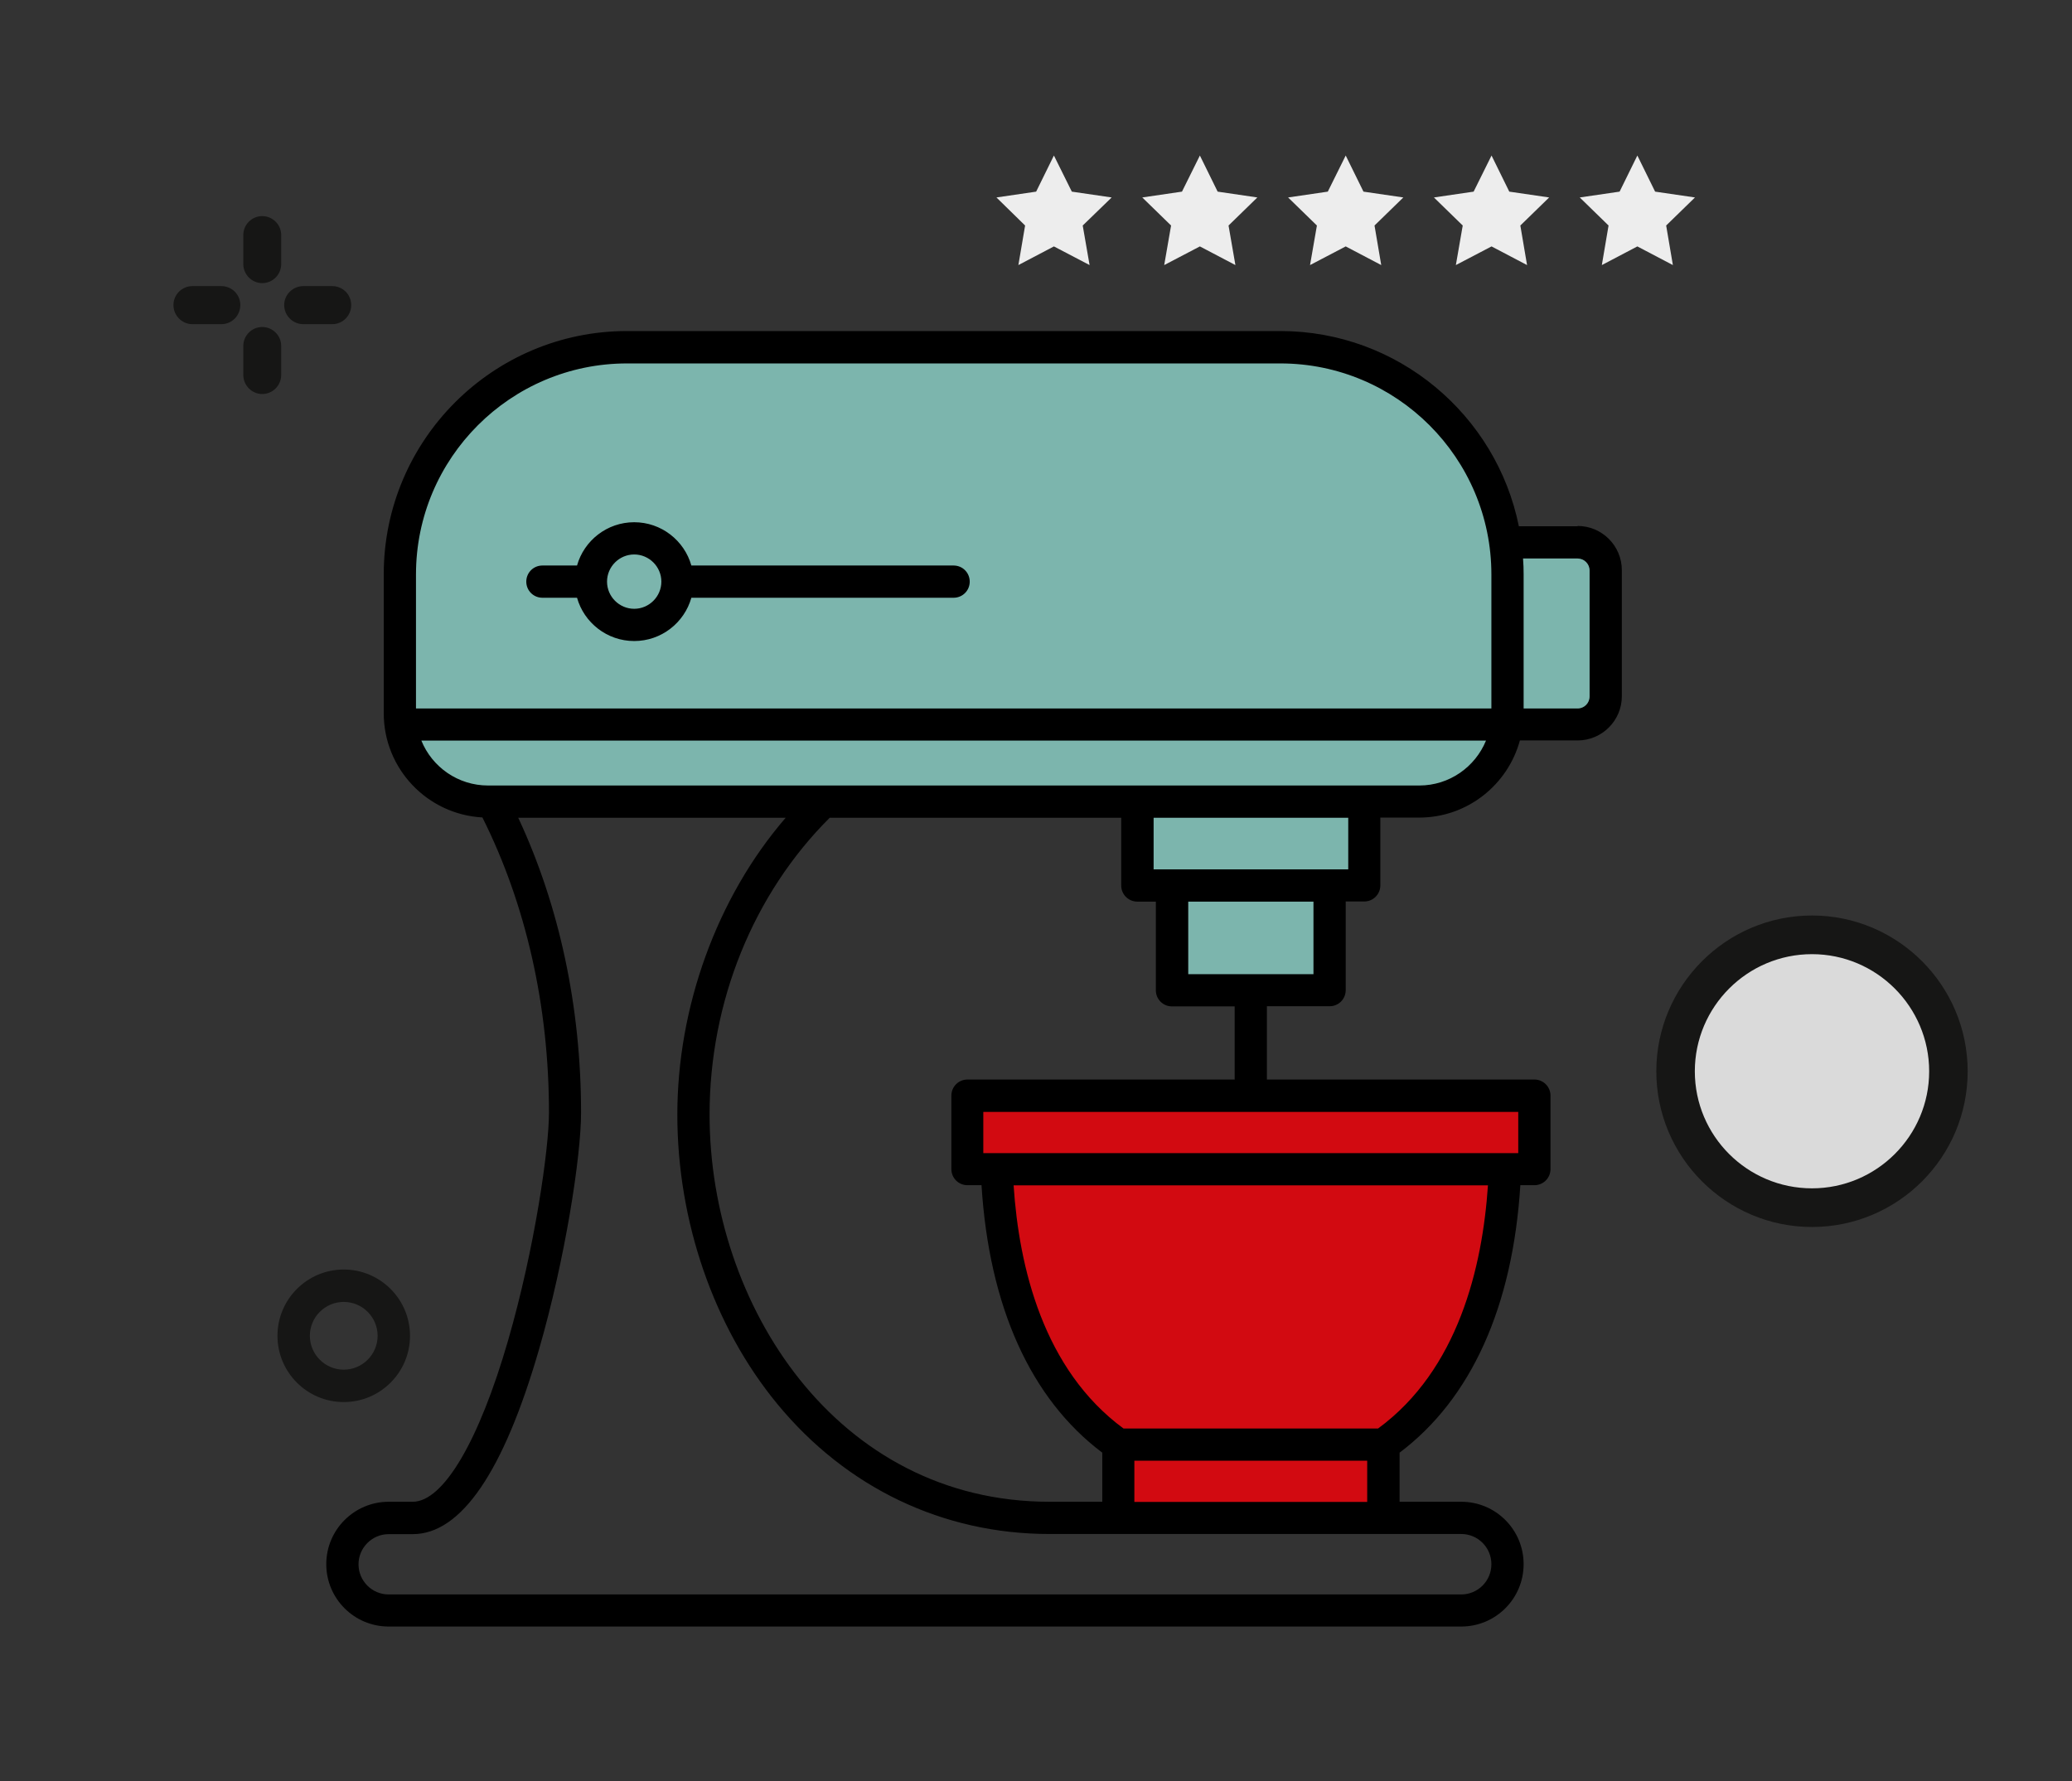
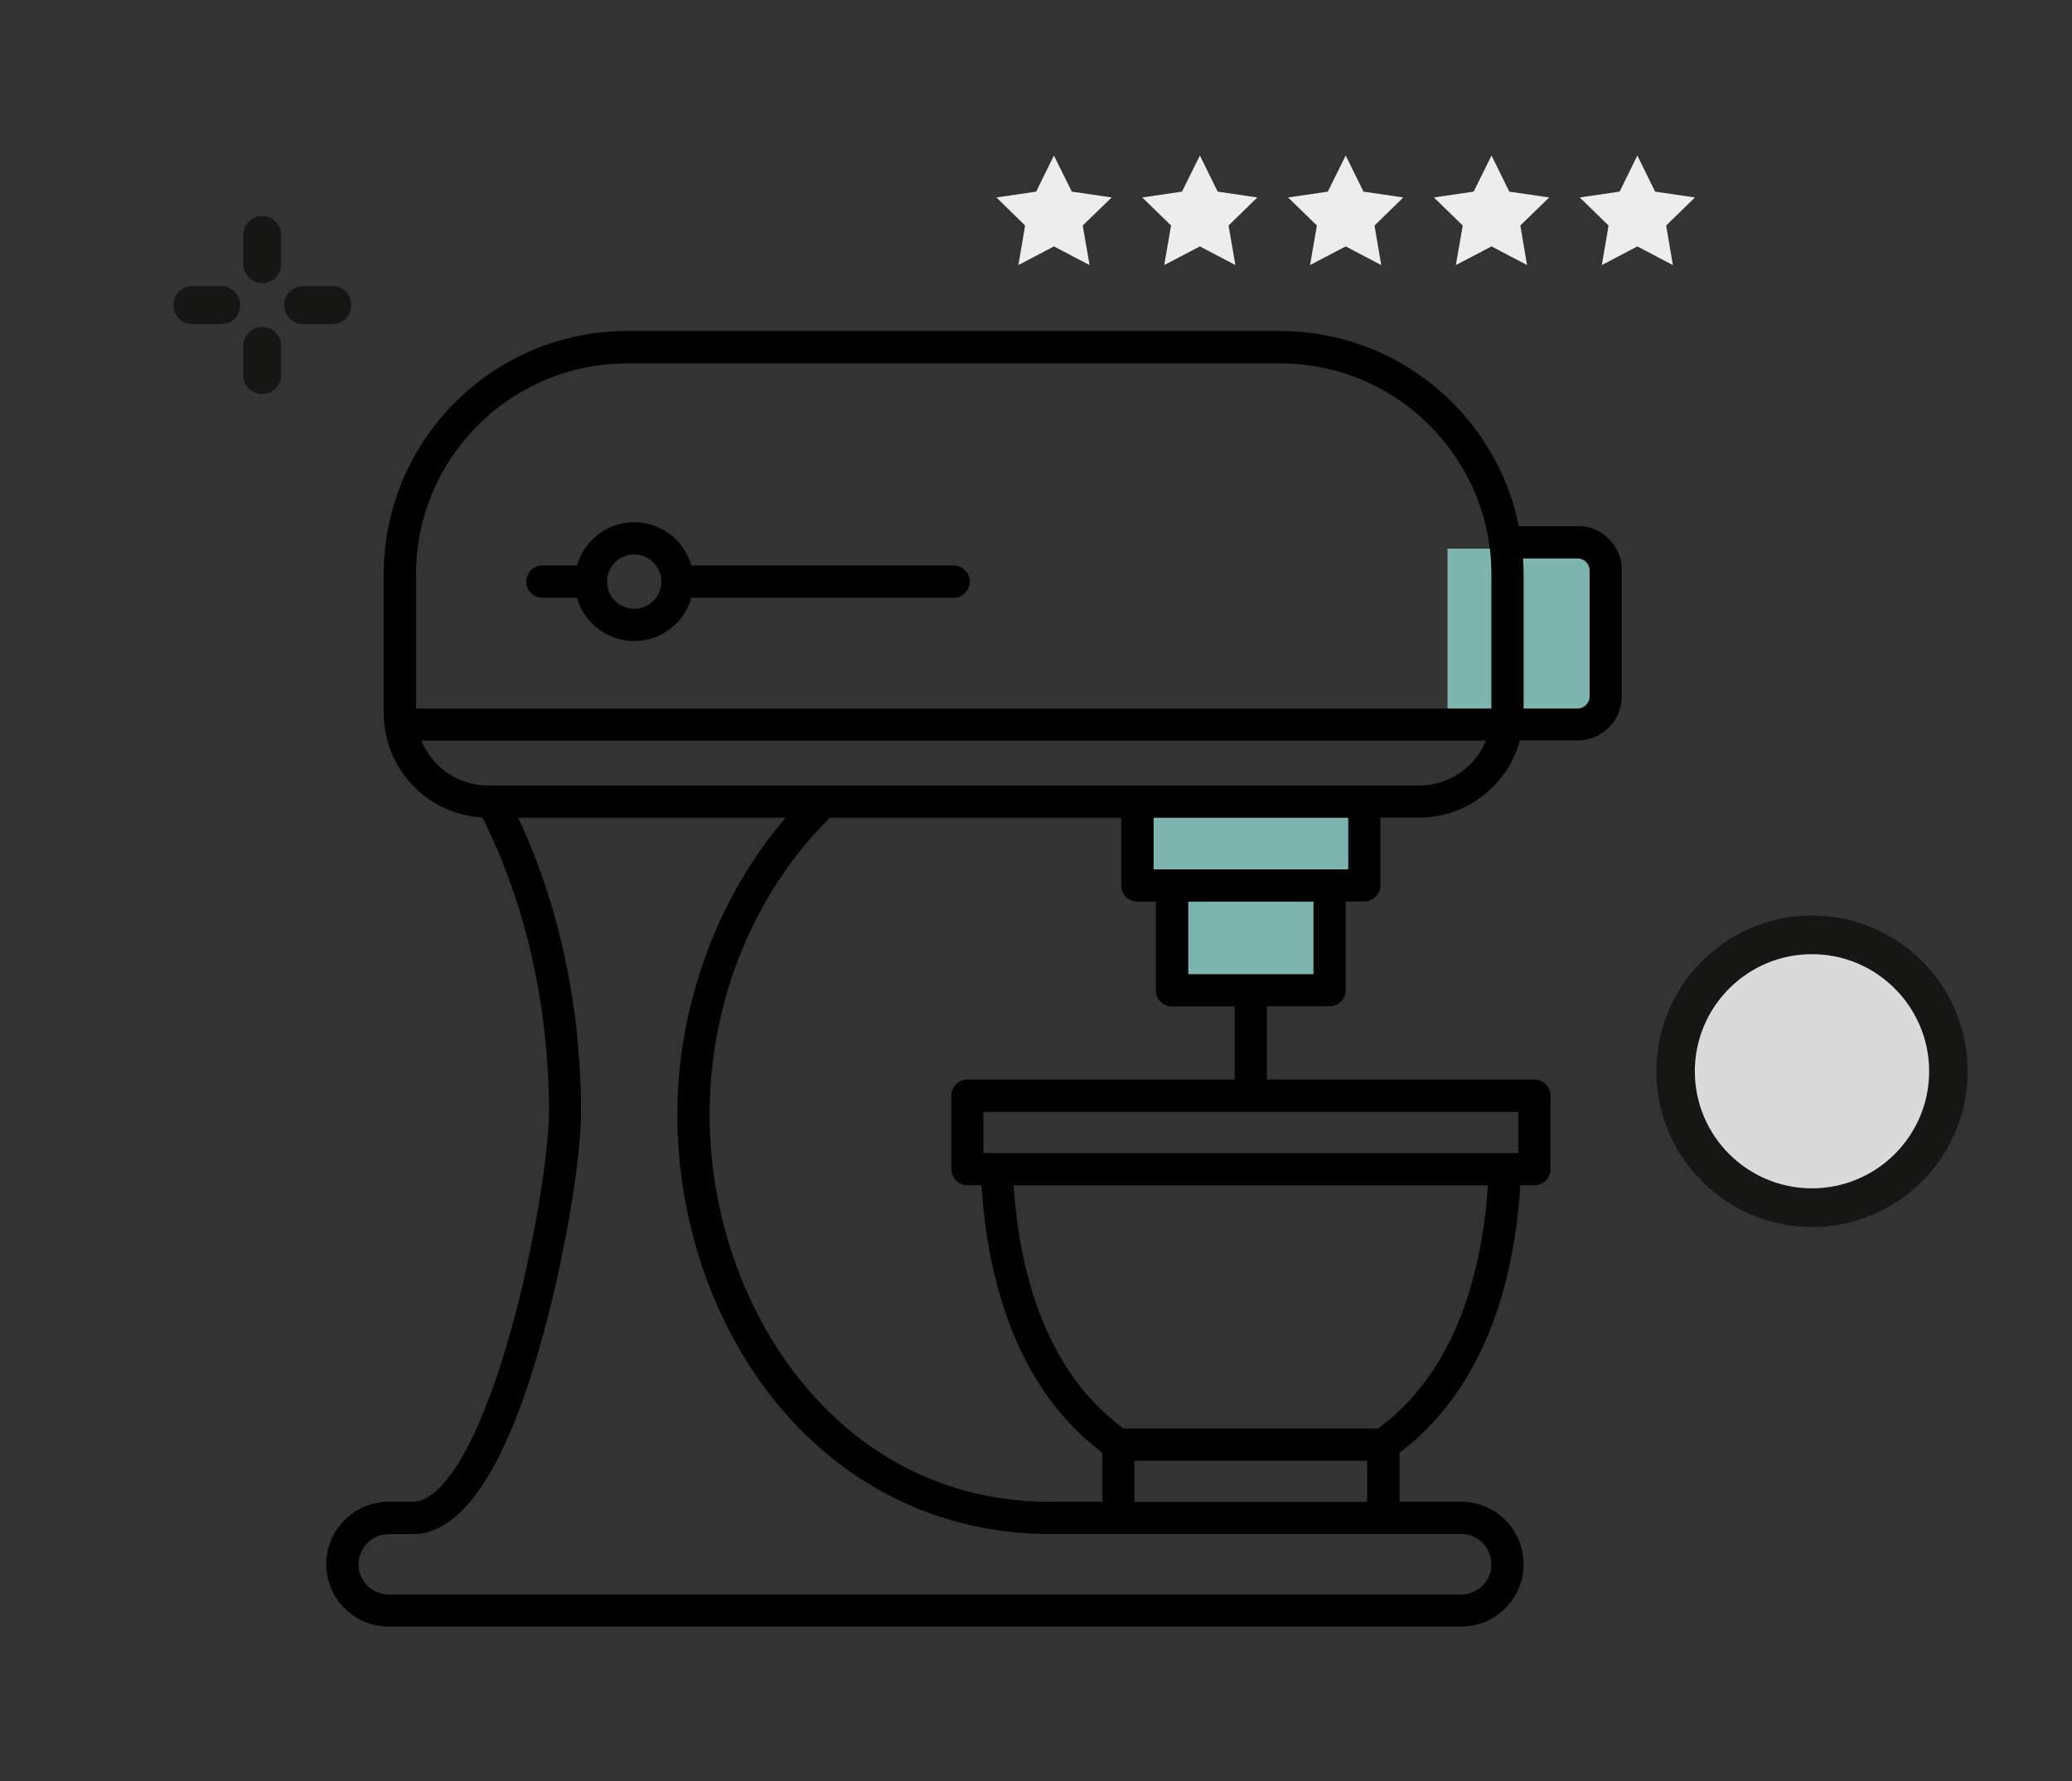
<svg xmlns="http://www.w3.org/2000/svg" id="Ebene_1" viewBox="0 0 138.82 119.35">
  <rect x="0" y="0" width="138.82" height="119.35" fill="#333333" stroke="none" />
-   <path d="M26.66,48.21s.22-13.14,1.56-15.8,3.92-8.15,13.82-8.65,45.96,0,45.96,0c0,0,10.99,1.5,12.82,12.14.08,8.56,0,13.72,0,13.72,0,0-1.66,3.9-7.23,4.15-8.06.08-61.27,0-61.27,0,0,0-5.4-1.58-5.65-5.57Z" style="fill:#7cb5ad; fill-rule:evenodd;" />
  <rect x="76.15" y="53.82" width="15.46" height="5.78" style="fill:#7cb5ad;" />
  <rect x="78.67" y="59.6" width="10.34" height="6.98" style="fill:#7cb5ad;" />
  <rect x="96.98" y="36.76" width="10.96" height="10.96" style="fill:#7cb5ad;" />
-   <rect x="64.49" y="73.08" width="37.98" height="4.63" style="fill:#d20a11;" />
-   <path d="M100.85,78.68s-1.51,15.75-8.33,18.35l-17.13-.17s-8.38-6.55-8.18-18.17h33.63Z" style="fill:#d20a11; fill-rule:evenodd;" />
-   <rect x="75.4" y="96.85" width="17.29" height="4.66" style="fill:#d20a11;" />
  <path d="M42.49,37.15c1,0,1.82.82,1.82,1.82s-.82,1.82-1.82,1.82-1.82-.82-1.82-1.82.82-1.82,1.82-1.82h0ZM36.34,40.05h2.32c.47,1.67,2.01,2.9,3.83,2.9s3.36-1.23,3.83-2.9h17.57c.6,0,1.08-.48,1.08-1.08s-.48-1.08-1.08-1.08h-17.57c-.47-1.67-2.01-2.9-3.83-2.9s-3.36,1.23-3.83,2.9h-2.32c-.6,0-1.08.48-1.08,1.08s.48,1.08,1.08,1.08h0ZM106.5,46.67c0,.44-.36.8-.8.8h-3.62v-8.98c0-.36-.01-.71-.04-1.07h3.66c.44,0,.8.36.8.8v8.45h0ZM95.09,52.63h-62.39c-2.02,0-3.75-1.24-4.47-3.01h71.33c-.72,1.76-2.45,3.01-4.47,3.01h0ZM90.33,58.25h-13.04v-3.46h13.04v3.46h0ZM88,65.27h-8.39v-4.86h8.39v4.86h0ZM82.72,72.34v-4.91h-4.2c-.6,0-1.08-.48-1.08-1.08v-5.94h-1.24c-.6,0-1.08-.48-1.08-1.08v-4.54h-19.53c-5.12,5.1-8.05,12.33-8.05,19.89,0,12.75,8.52,25.94,22.77,25.94h3.54v-3.29c-4.8-3.61-7.58-9.78-8.09-17.92h-.94c-.6,0-1.08-.48-1.08-1.08v-4.92c0-.6.48-1.08,1.08-1.08h17.92ZM101.72,77.26h-35.84v-2.76h35.84v2.76h0ZM92.33,95.71h-17.06c-5.36-3.94-7-10.8-7.36-16.29h31.78c-.37,5.49-2,12.36-7.36,16.29h0ZM76,100.63v-2.76h15.6v2.76h-15.6ZM99.92,104.8c0-1.11-.9-2.02-2.02-2.02h-27.59c-7.13,0-13.6-3.09-18.23-8.71-4.26-5.17-6.7-12.24-6.7-19.39s2.62-14.52,7.26-19.89h-17.92c2.76,5.9,4.21,12.69,4.21,19.77,0,2.93-1.07,9.82-2.81,15.83-2.38,8.23-5.23,12.4-8.47,12.4h-1.61c-1.11,0-2.02.91-2.02,2.02s.9,2.02,2.02,2.02h71.86c1.11,0,2.02-.9,2.02-2.02h0ZM42.01,24.35c-7.8,0-14.14,6.34-14.14,14.14v8.98h72.05v-8.98c0-7.8-6.34-14.14-14.14-14.14h-43.77ZM105.7,35.26h-3.94c-1.5-7.45-8.1-13.08-15.98-13.08h-43.77c-8.99,0-16.3,7.31-16.3,16.3v9.31c0,3.73,2.93,6.78,6.61,6.98,2.92,5.82,4.46,12.64,4.46,19.78,0,2.43-.95,9.07-2.73,15.23-1.96,6.79-4.35,10.84-6.4,10.84h-1.61c-2.3,0-4.18,1.87-4.18,4.18s1.87,4.18,4.18,4.18h71.86c2.31,0,4.18-1.87,4.18-4.18s-1.87-4.18-4.18-4.18h-4.13v-3.29c4.8-3.61,7.58-9.78,8.09-17.92h.94c.6,0,1.08-.48,1.08-1.08v-4.92c0-.6-.48-1.08-1.08-1.08h-17.92v-4.91h4.2c.6,0,1.08-.48,1.08-1.08v-5.94h1.24c.6,0,1.08-.48,1.08-1.08v-4.54h2.6c3.22,0,5.94-2.19,6.75-5.17h3.87c1.63,0,2.96-1.33,2.96-2.96v-8.45c0-1.63-1.33-2.96-2.96-2.96Z" style="fill-rule:evenodd;" />
  <path d="M130.54,71.78c0,5.05-4.09,9.14-9.14,9.14s-9.14-4.09-9.14-9.14,4.09-9.14,9.14-9.14,9.14,4.09,9.14,9.14" style="fill:#dadada;" />
  <path d="M121.4,82.21c-5.75,0-10.43-4.68-10.43-10.43s4.68-10.44,10.43-10.44,10.43,4.68,10.43,10.44-4.68,10.43-10.43,10.43ZM121.4,63.93c-4.33,0-7.85,3.52-7.85,7.85s3.52,7.84,7.85,7.84,7.85-3.52,7.85-7.84-3.52-7.85-7.85-7.85Z" style="fill:#161615;" />
  <polygon points="70.61 10.42 71.81 12.84 74.48 13.23 72.54 15.11 73 17.76 70.61 16.51 68.23 17.76 68.68 15.11 66.76 13.23 69.42 12.84 70.61 10.42" style="fill:#ededed;" />
  <polygon points="80.39 10.42 81.58 12.84 84.24 13.23 82.31 15.11 82.77 17.76 80.39 16.51 78 17.76 78.46 15.11 76.53 13.23 79.19 12.84 80.39 10.42" style="fill:#ededed;" />
  <polygon points="90.16 10.42 91.35 12.84 94.02 13.23 92.09 15.11 92.54 17.76 90.16 16.51 87.77 17.76 88.23 15.11 86.3 13.23 88.96 12.84 90.16 10.42" style="fill:#ededed;" />
  <polygon points="99.93 10.42 101.12 12.84 103.79 13.23 101.86 15.11 102.31 17.76 99.93 16.51 97.54 17.76 98 15.11 96.07 13.23 98.73 12.84 99.93 10.42" style="fill:#ededed;" />
  <polygon points="109.7 10.42 110.89 12.84 113.56 13.23 111.63 15.11 112.08 17.76 109.7 16.51 107.32 17.76 107.77 15.11 105.84 13.23 108.51 12.84 109.7 10.42" style="fill:#ededed;" />
  <path d="M14.83,19.17h-1.94c-.7,0-1.27.57-1.27,1.27s.57,1.28,1.27,1.28h1.94c.7,0,1.27-.57,1.27-1.28s-.57-1.27-1.27-1.27Z" style="fill:#161615;" />
  <path d="M22.26,19.17h-1.94c-.7,0-1.28.57-1.28,1.27s.57,1.28,1.28,1.28h1.94c.7,0,1.27-.57,1.27-1.28s-.57-1.27-1.27-1.27Z" style="fill:#161615;" />
  <path d="M17.57,14.48c-.7,0-1.27.57-1.27,1.27v1.94c0,.7.57,1.28,1.27,1.28s1.27-.57,1.27-1.28v-1.94c0-.7-.57-1.27-1.27-1.27Z" style="fill:#161615;" />
  <path d="M17.57,21.91c-.7,0-1.27.57-1.27,1.27v1.94c0,.7.57,1.28,1.27,1.28s1.27-.57,1.27-1.28v-1.94c0-.7-.57-1.27-1.27-1.27Z" style="fill:#161615;" />
-   <path d="M23.03,85.06c-2.45,0-4.44,1.99-4.44,4.44s1.99,4.44,4.44,4.44,4.44-1.99,4.44-4.44-1.99-4.44-4.44-4.44ZM25.3,89.5c0,1.25-1.02,2.27-2.27,2.27s-2.27-1.02-2.27-2.27,1.02-2.27,2.27-2.27,2.27,1.02,2.27,2.27Z" style="fill:#161615;" />
</svg>